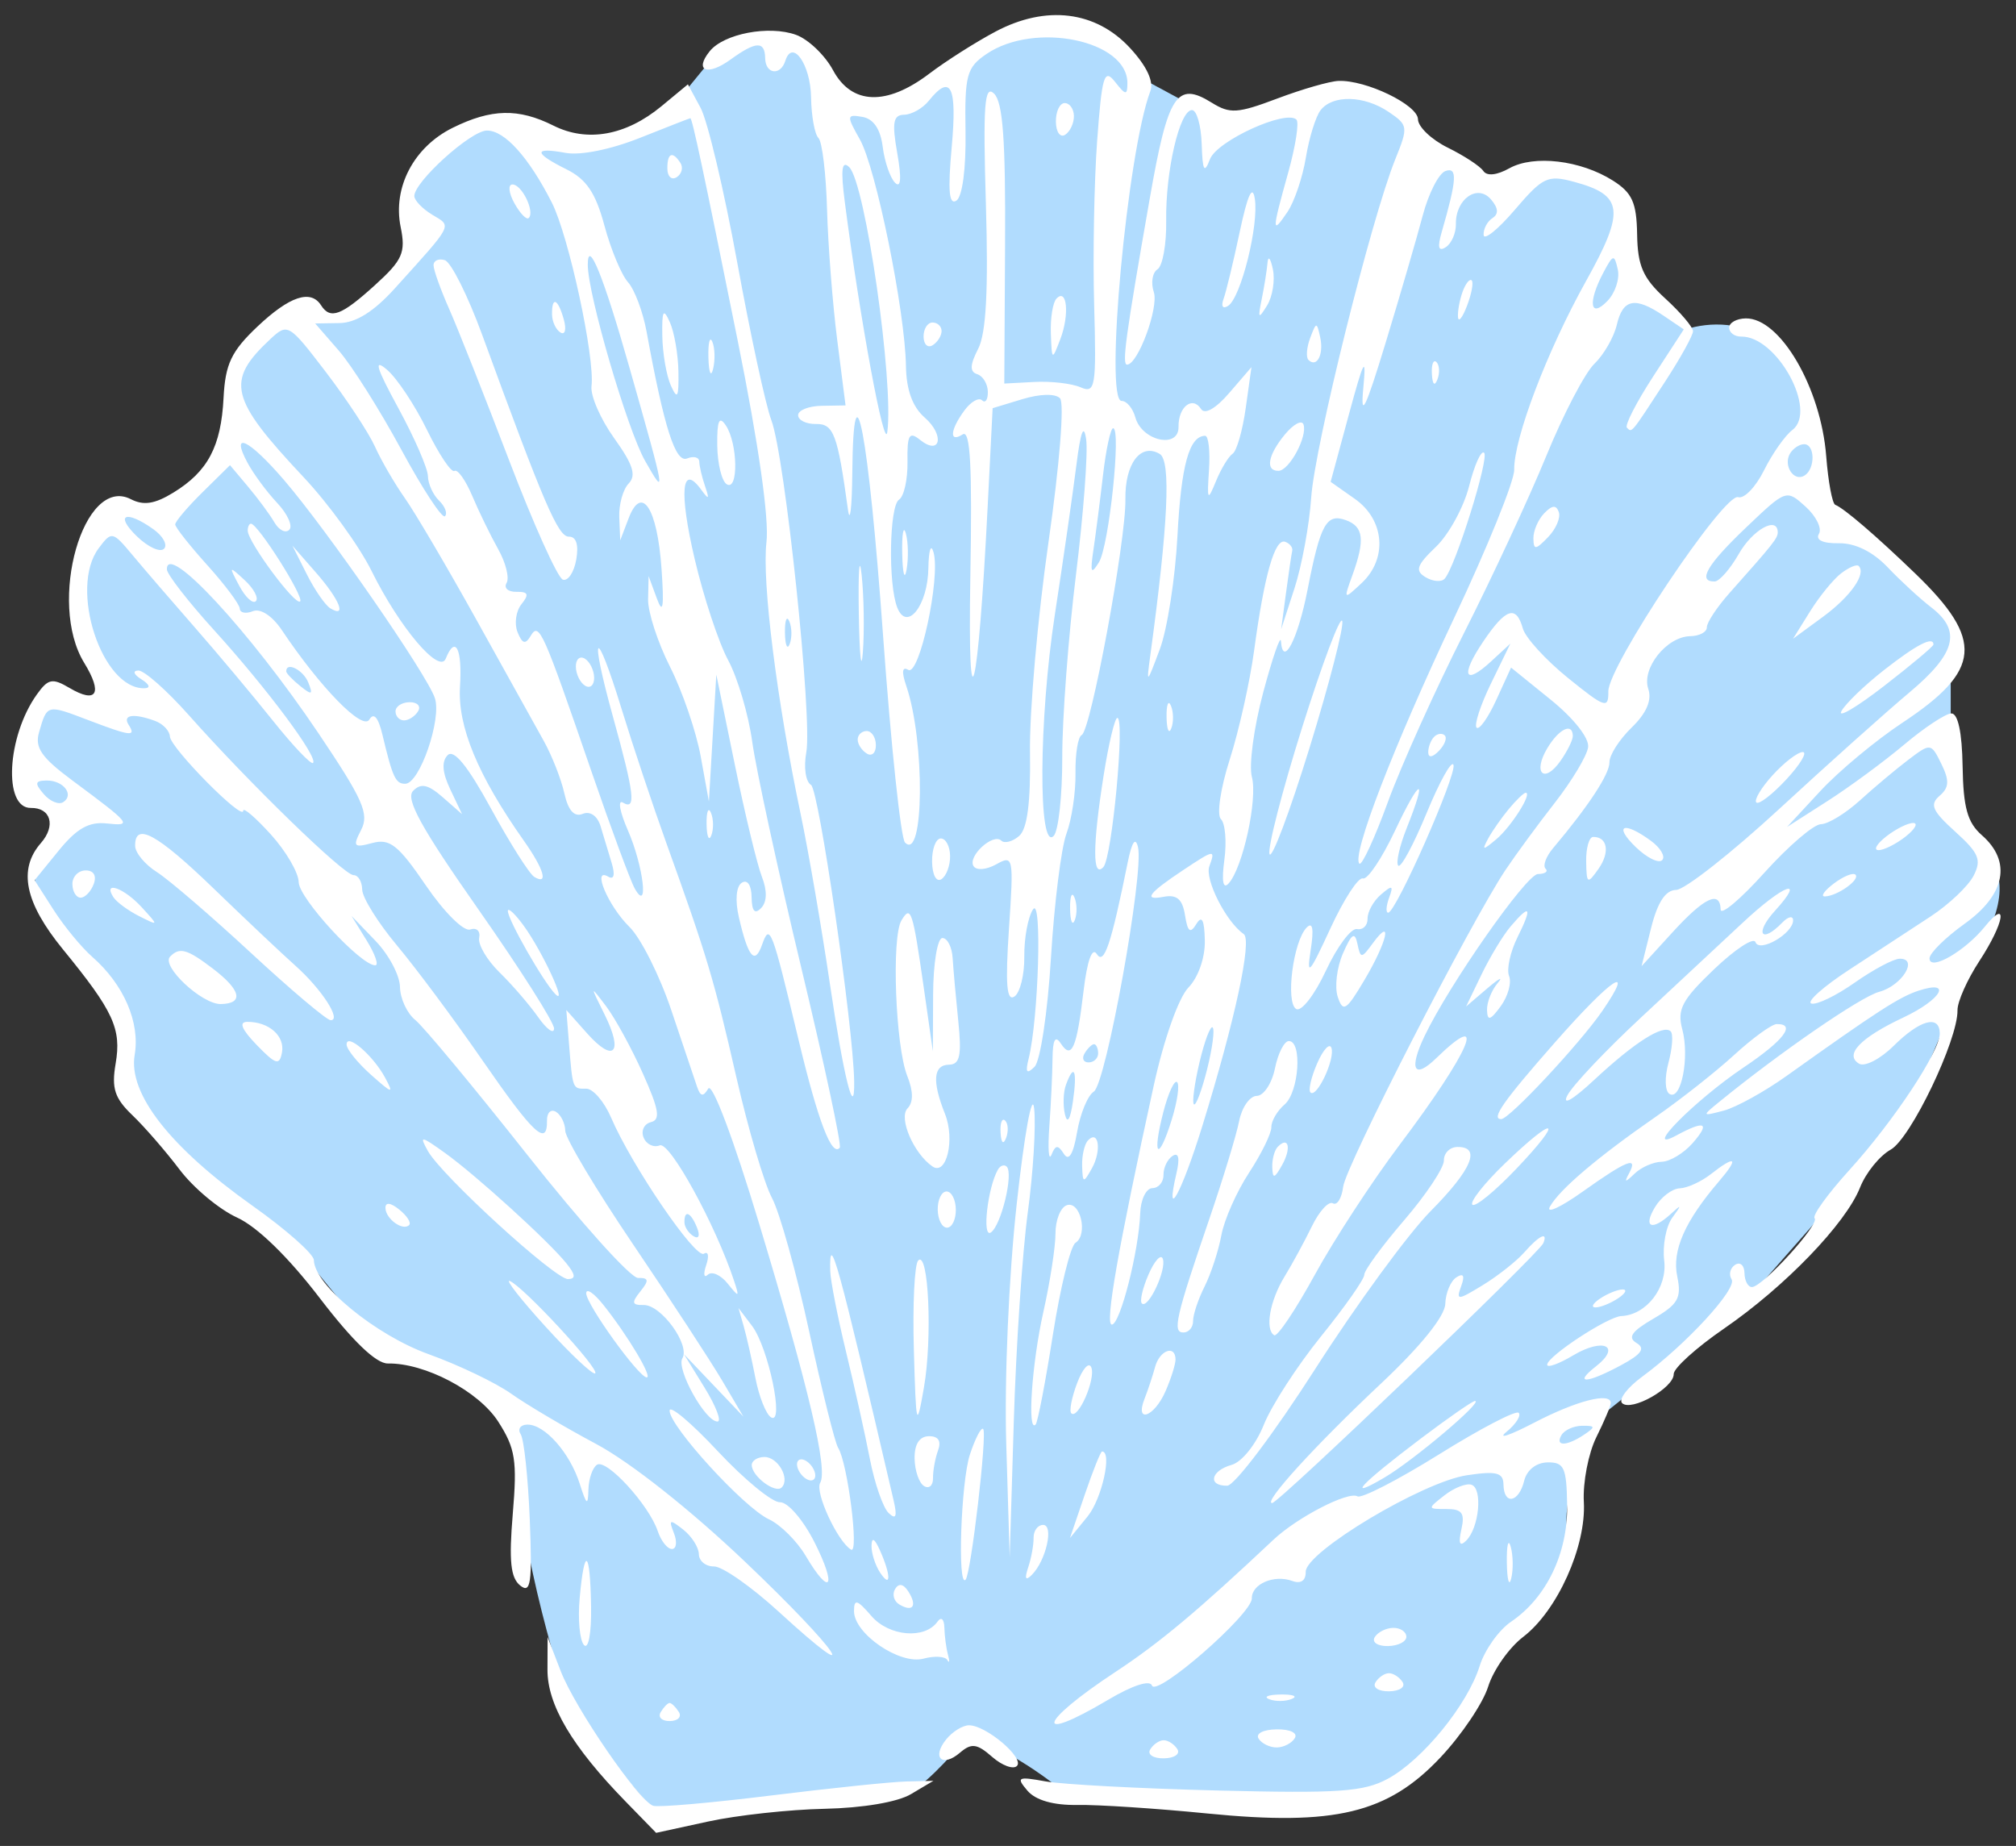
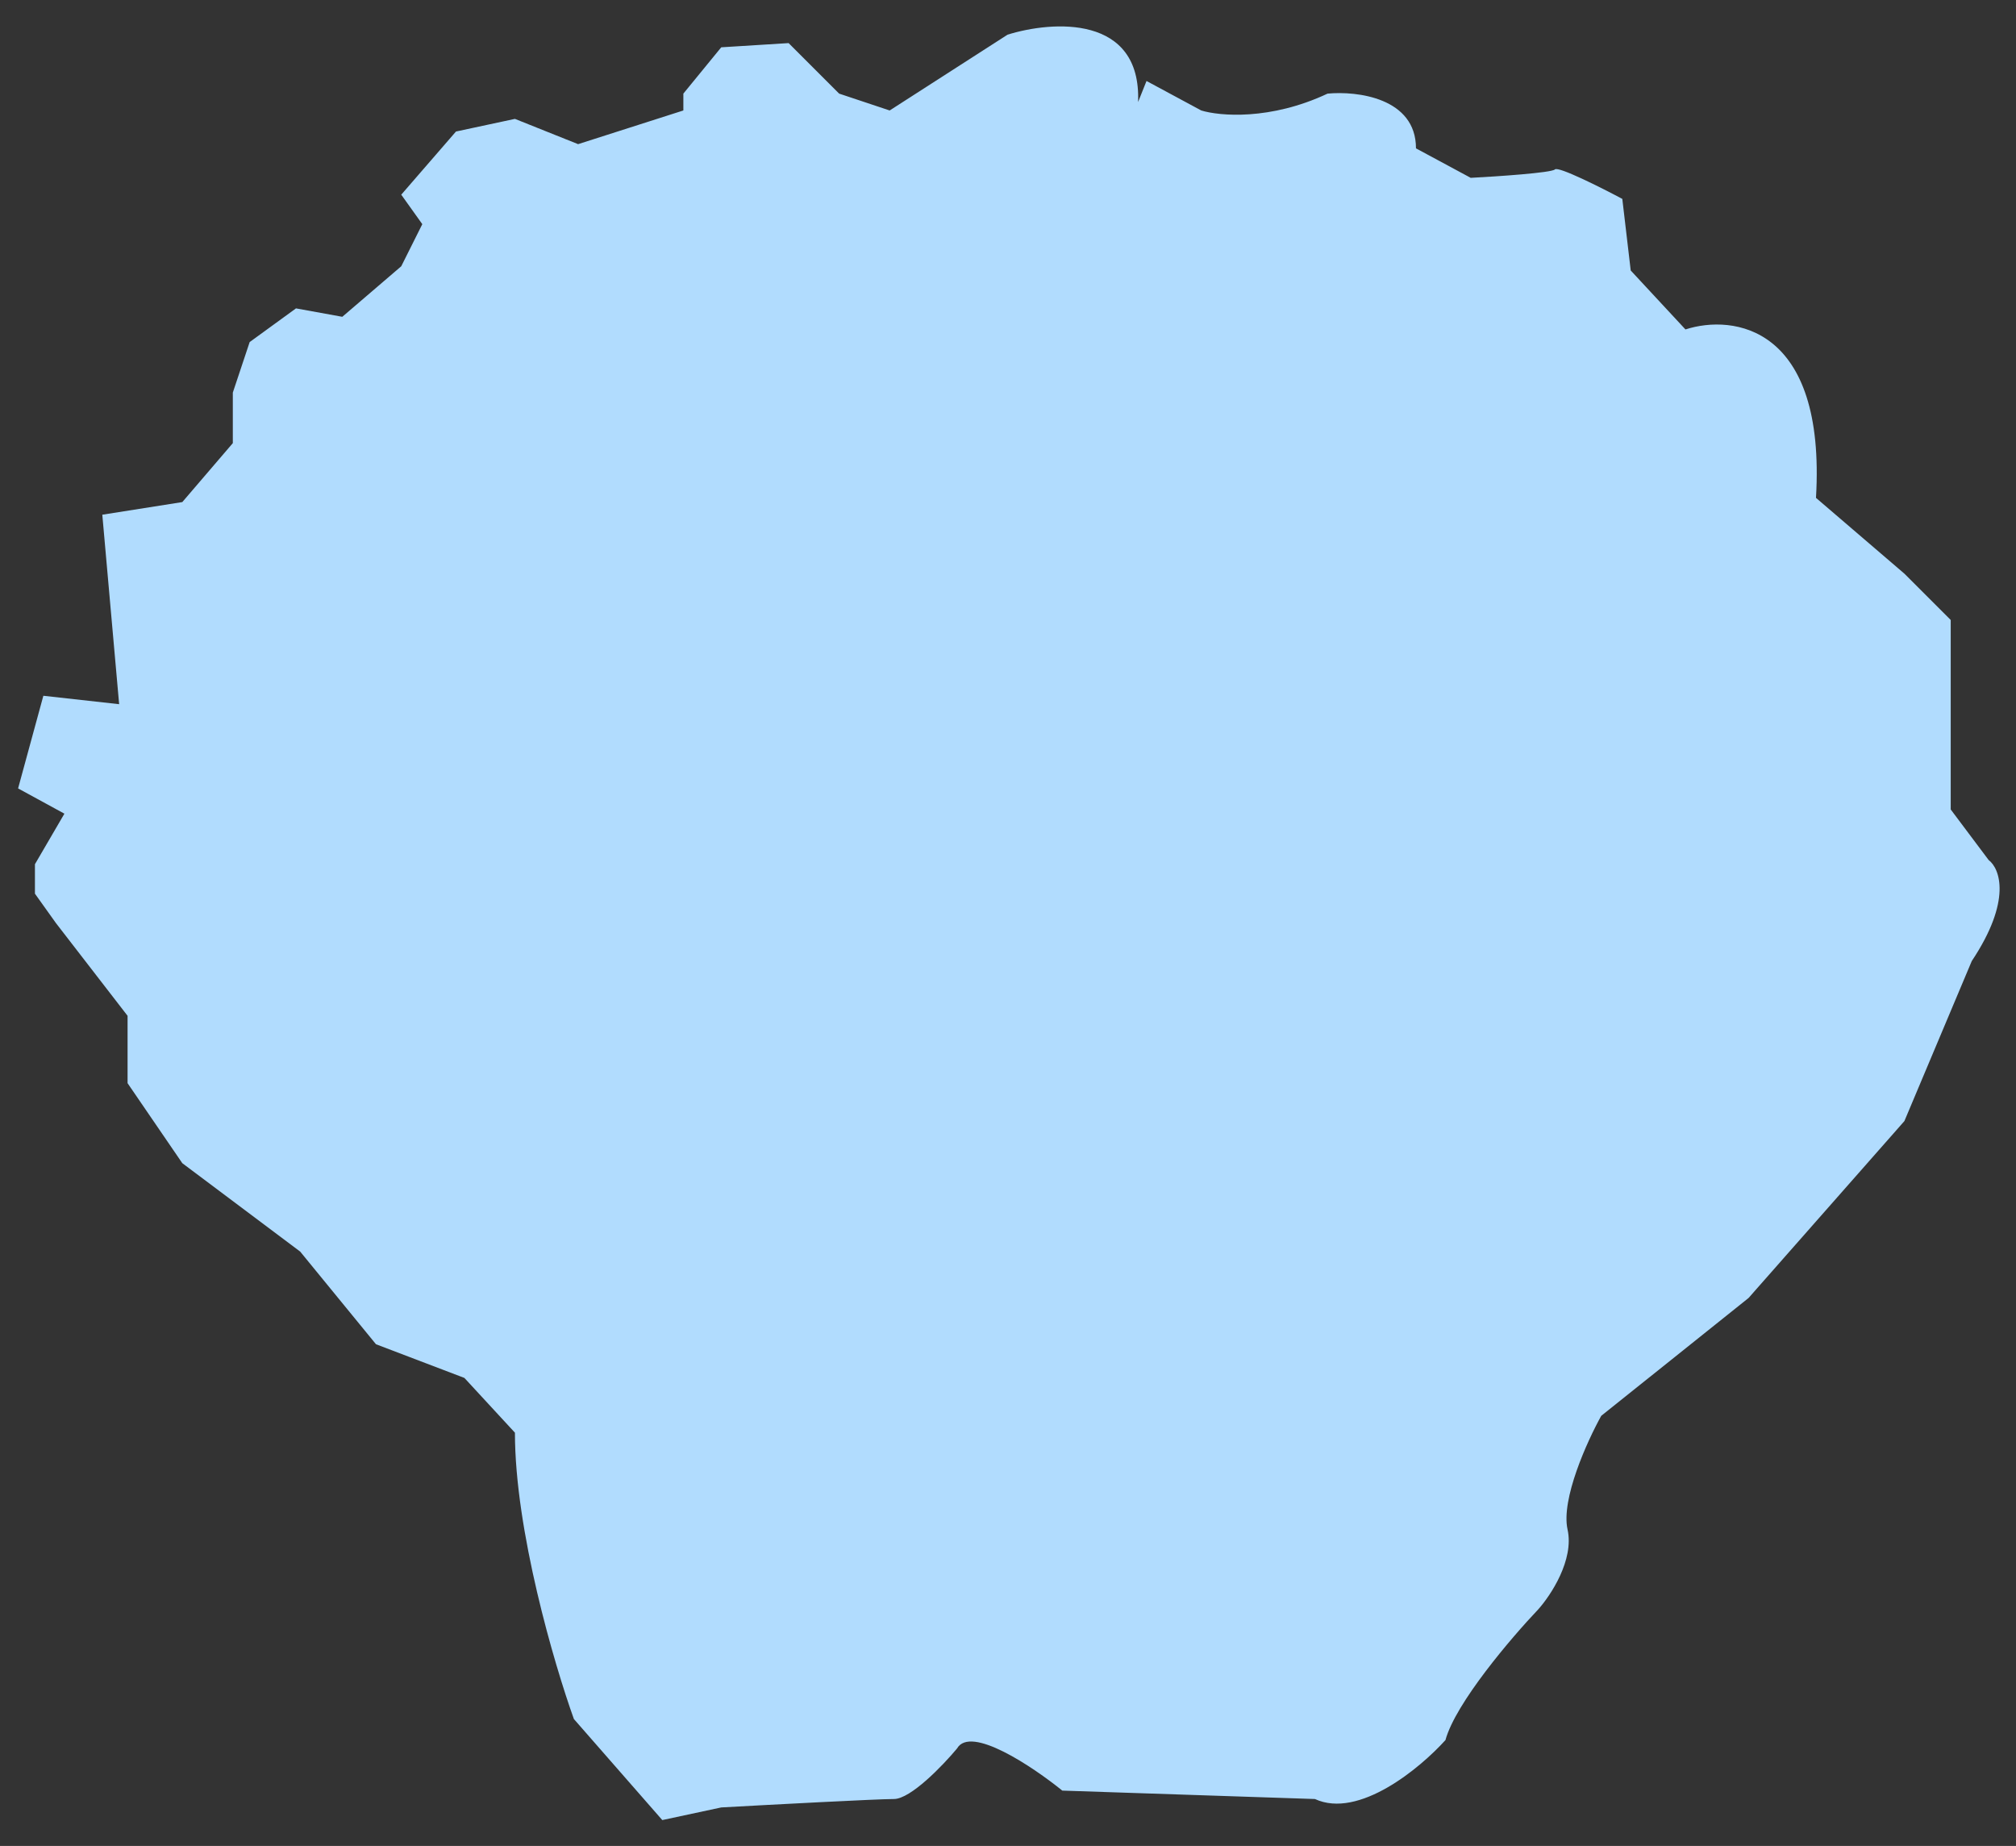
<svg xmlns="http://www.w3.org/2000/svg" width="154" height="141" viewBox="0 0 154 141" fill="none">
  <rect x="0" y="0" width="154" height="141" fill="#333333" stroke="none" />
-   <path d="M39.335 109.432C39.335 116.894 42.337 127.122 43.838 131.303L50.592 139.022L55.095 138.057C58.955 137.843 66.996 137.414 68.282 137.414C69.569 137.414 72.035 134.841 73.107 133.554C74.136 131.753 78.896 134.948 81.148 136.771L100.446 137.414C103.791 138.958 108.487 135.055 110.417 132.911C111.189 130.081 115.456 125.084 117.493 122.94C118.458 121.868 120.259 119.145 119.744 116.829C119.23 114.513 121.245 110.075 122.317 108.145L133.575 99.139L145.475 85.63L150.621 73.408C153.709 68.777 152.766 66.332 151.908 65.689L149.013 61.829V55.718V50.894V47.356L145.475 43.818L138.721 38.028C139.493 24.905 132.395 23.983 128.75 25.163L124.569 20.66L123.926 15.192C122.317 14.334 119.037 12.683 118.779 12.941C118.522 13.198 114.384 13.477 112.347 13.584L108.165 11.332C108.165 7.473 103.662 6.937 101.411 7.151C97.037 9.21 93.156 8.867 91.762 8.438L87.581 6.186L86.937 7.794C87.195 1.104 80.397 1.576 76.967 2.648L67.961 8.438L64.101 7.151L60.242 3.292L55.095 3.613L52.201 7.151V8.438L44.16 11.011L39.335 9.081L34.832 10.046L30.651 14.87L32.259 17.122L30.651 20.338L26.148 24.198L22.61 23.555L19.072 26.128L17.785 29.987V33.847L13.926 38.35L7.815 39.315L5.563 46.712L9.101 53.788L3.312 53.145L1.382 60.221L4.92 62.151L2.669 66.011V68.262L4.277 70.513L9.745 77.59L9.745 82.736L13.926 88.847L22.932 95.601L28.721 102.677L35.475 105.25L39.335 109.432Z" fill="#B1DCFE" />
-   <path fill-rule="evenodd" clip-rule="evenodd" d="M76.052 2.41C74.543 3.21 72.265 4.657 70.988 5.626C67.721 8.105 65.06 8.011 63.636 5.365C63.019 4.217 61.747 3.001 60.809 2.661C58.742 1.914 55.29 2.571 54.209 3.918C53.005 5.418 54.033 5.831 55.795 4.555C57.744 3.142 58.428 3.113 58.45 4.441C58.47 5.668 59.621 5.816 59.993 4.639C60.526 2.947 61.916 4.915 61.956 7.422C61.979 8.857 62.232 10.258 62.518 10.535C62.805 10.812 63.101 13.271 63.177 15.999C63.253 18.728 63.602 23.211 63.953 25.963L64.591 30.967L62.773 30.996C61.773 31.012 60.961 31.337 60.967 31.717C60.973 32.097 61.586 32.398 62.33 32.386C63.683 32.364 63.98 33.156 64.773 38.917C64.93 40.055 65.079 38.808 65.106 36.145C65.192 27.033 66.346 33.119 67.457 48.555C68.059 56.913 68.812 64.021 69.13 64.351C70.593 65.869 70.671 56.611 69.23 52.395C68.861 51.316 68.913 50.888 69.381 51.166C70.229 51.672 71.851 44.162 71.316 42.203C71.117 41.476 70.94 42.01 70.918 43.401C70.873 46.246 69.289 48.267 68.547 46.424C67.835 44.653 67.93 38.642 68.678 38.162C69.055 37.921 69.345 36.614 69.323 35.26C69.29 33.217 69.452 32.931 70.272 33.59C71.842 34.851 72.185 33.249 70.635 31.892C69.7 31.072 69.234 29.788 69.204 27.945C69.136 23.744 66.917 12.837 65.687 10.655C64.654 8.824 64.666 8.719 65.879 8.929C66.728 9.076 67.26 9.861 67.43 11.217C67.573 12.353 67.998 13.588 68.375 13.962C68.82 14.405 68.879 13.618 68.542 11.712C68.126 9.354 68.229 8.778 69.066 8.764C69.639 8.755 70.487 8.274 70.951 7.696C72.634 5.601 73.122 6.584 72.701 11.223C72.397 14.575 72.494 15.687 73.058 15.325C73.514 15.034 73.801 12.86 73.755 10.046C73.685 5.727 73.841 5.153 75.361 4.121C79.053 1.616 86.133 3.08 86.121 6.347C86.118 7.302 85.99 7.288 85.172 6.247C84.35 5.198 84.174 5.783 83.809 10.764C83.579 13.911 83.476 19.552 83.581 23.301C83.757 29.566 83.674 30.073 82.548 29.584C81.875 29.291 80.288 29.107 79.021 29.174L76.717 29.297L76.776 18.661C76.82 10.681 76.61 7.806 75.934 7.149C75.201 6.436 75.085 8.016 75.312 15.613C75.507 22.155 75.331 25.459 74.722 26.641C74.088 27.874 74.068 28.398 74.648 28.581C75.085 28.718 75.451 29.324 75.46 29.926C75.47 30.528 75.272 30.821 75.021 30.578C74.769 30.334 74.162 30.682 73.672 31.349C72.565 32.857 72.493 33.85 73.539 33.18C74.123 32.806 74.273 35.589 74.124 44.022C73.908 56.386 74.716 53.166 75.443 38.767L75.826 31.178L78.093 30.49C79.448 30.079 80.605 30.051 80.972 30.42C81.321 30.772 80.943 35.496 80.09 41.435C79.268 47.153 78.634 54.361 78.68 57.452C78.737 61.302 78.475 63.318 77.848 63.856C77.345 64.288 76.733 64.447 76.488 64.21C75.862 63.605 73.892 65.415 74.368 66.158C74.589 66.502 75.343 66.441 76.106 66.017C77.412 65.291 77.443 65.446 77.073 70.948C76.79 75.173 76.895 76.499 77.484 76.122C77.919 75.843 78.262 74.466 78.245 73.063C78.228 71.659 78.527 70.039 78.911 69.462C79.614 68.404 79.336 77.822 78.574 80.878C78.313 81.923 78.426 82.074 79.027 81.486C79.466 81.056 80.031 77.312 80.281 73.167C80.532 69.021 81.065 64.747 81.468 63.67C81.87 62.593 82.18 60.514 82.156 59.048C82.133 57.584 82.344 56.279 82.628 56.147C83.323 55.824 86.02 41.284 85.968 38.139C85.923 35.415 87.138 33.808 88.59 34.673C89.464 35.194 89.237 40.027 87.867 50.086C87.566 52.296 87.592 52.279 88.595 49.596C89.168 48.065 89.775 44.165 89.945 40.929C90.229 35.526 90.842 33.307 92.058 33.288C92.316 33.284 92.449 34.449 92.355 35.876C92.198 38.244 92.245 38.321 92.888 36.752C93.276 35.806 93.847 34.863 94.159 34.656C94.471 34.451 94.921 32.878 95.161 31.163L95.597 28.044L93.906 30.008C92.875 31.207 92.034 31.687 91.748 31.242C91.09 30.216 90.002 31.078 90.027 32.605C90.054 34.303 87.232 33.688 86.73 31.887C86.535 31.186 86.064 30.619 85.682 30.625C84.352 30.646 86.113 11.618 87.871 6.969C88.152 6.228 87.6 5.051 86.322 3.666C83.704 0.831 79.907 0.367 76.052 2.41ZM50.529 8.112C47.813 10.358 44.86 10.889 42.276 9.594C39.606 8.256 37.532 8.301 34.578 9.762C31.608 11.231 29.988 14.321 30.605 17.339C31.005 19.297 30.755 19.863 28.639 21.782C26.071 24.112 25.233 24.425 24.524 23.317C23.733 22.083 22.112 22.628 19.655 24.953C17.671 26.831 17.209 27.808 17.077 30.394C16.887 34.11 15.878 36.013 13.242 37.628C11.82 38.499 10.97 38.63 9.995 38.129C6.385 36.272 3.605 46.016 6.43 50.626C7.866 52.969 7.396 53.776 5.313 52.549C3.998 51.774 3.68 51.837 2.819 53.039C0.523 56.243 0.231 61.747 2.357 61.712C3.884 61.688 4.282 63.072 3.127 64.391C1.365 66.403 1.892 68.945 4.81 72.517C8.673 77.243 9.288 78.579 8.833 81.242C8.51 83.132 8.754 83.881 10.118 85.188C11.045 86.075 12.665 87.943 13.721 89.338C14.777 90.734 16.751 92.382 18.11 93C19.649 93.7 22.027 96.015 24.422 99.146C26.938 102.435 28.735 104.162 29.628 104.147C32.467 104.101 36.57 106.265 38.063 108.595C39.368 110.631 39.514 111.558 39.17 115.636C38.869 119.226 39.002 120.515 39.738 121.106C40.543 121.752 40.663 120.928 40.469 116.076C40.341 112.885 40.03 109.95 39.775 109.553C39.521 109.156 39.75 108.824 40.284 108.815C41.611 108.794 43.535 110.969 44.289 113.345C44.806 114.972 44.919 115.049 44.948 113.794C44.967 112.961 45.263 112.099 45.605 111.88C46.335 111.412 49.575 114.952 50.244 116.949C50.498 117.708 50.987 118.324 51.33 118.318C51.673 118.313 51.74 117.767 51.48 117.106C51.066 116.053 51.154 116.019 52.189 116.833C52.839 117.344 53.378 118.192 53.386 118.715C53.395 119.239 53.916 119.659 54.544 119.649C55.173 119.639 57.394 121.194 59.481 123.103C66.239 129.29 64.11 126.135 56.899 119.276C52.724 115.305 48.143 111.683 45.541 110.295C43.143 109.017 40.22 107.288 39.046 106.453C37.872 105.619 35.033 104.26 32.737 103.434C28.697 101.98 24.007 98.135 23.977 96.252C23.969 95.789 21.872 93.93 19.318 92.12C12.993 87.639 9.782 83.533 10.288 80.573C10.711 78.098 9.457 75.197 7.052 73.091C6.229 72.369 4.899 70.756 4.098 69.506L2.643 67.233L4.487 64.968C5.861 63.28 6.795 62.751 8.143 62.897C10.155 63.113 10.031 62.956 5.553 59.633C3.154 57.852 2.641 57.111 2.986 55.921C3.6 53.796 3.586 53.8 6.696 54.986C9.99 56.242 10.423 56.295 9.829 55.367C9.334 54.595 10.202 54.463 11.842 55.063C12.447 55.284 12.958 55.82 12.978 56.255C13.017 57.124 18.593 62.769 18.579 61.925C18.575 61.637 19.521 62.449 20.683 63.73C21.845 65.011 22.805 66.655 22.817 67.383C22.837 68.623 27.564 73.752 28.67 73.734C28.948 73.73 28.652 72.878 28.013 71.843L26.851 69.96L28.689 71.871C29.701 72.921 30.54 74.503 30.554 75.386C30.568 76.269 31.094 77.404 31.723 77.909C32.351 78.414 36.209 83.058 40.294 88.228C44.379 93.399 48.179 97.623 48.739 97.613C49.564 97.6 49.597 97.794 48.911 98.648C48.221 99.508 48.269 99.696 49.174 99.681C50.508 99.659 52.735 102.729 52.126 103.751C51.64 104.566 53.879 108.595 54.81 108.58C55.139 108.575 54.697 107.415 53.828 106.003L52.247 103.435L54.517 105.819L56.786 108.202L55.17 105.462C54.281 103.955 51.224 99.278 48.376 95.07C45.527 90.861 43.19 86.949 43.18 86.377C43.171 85.805 42.849 85.15 42.465 84.921C42.081 84.692 41.775 84.99 41.784 85.583C41.817 87.624 40.754 86.636 36.875 81.022C34.736 77.926 31.793 73.969 30.335 72.228C28.878 70.487 27.677 68.561 27.667 67.949C27.657 67.336 27.36 66.84 27.008 66.845C26.282 66.857 19.032 59.817 14.428 54.63C12.749 52.74 11.013 51.203 10.569 51.216C10.106 51.23 10.209 51.519 10.81 51.893C11.424 52.276 11.52 52.557 11.043 52.571C7.784 52.666 5.249 44.934 7.538 41.878C8.53 40.553 8.595 40.567 10.14 42.42C11.011 43.466 13.151 45.95 14.895 47.941C16.639 49.933 19.321 53.135 20.855 55.057C22.39 56.979 23.766 58.428 23.914 58.275C24.321 57.854 20.381 52.567 16.354 48.133C14.377 45.955 12.754 43.865 12.748 43.489C12.713 41.337 19.084 48.221 24.308 55.981C27.732 61.066 28.218 62.163 27.59 63.384C26.928 64.671 27.015 64.774 28.442 64.391C29.78 64.032 30.425 64.544 32.534 67.636C33.927 69.678 35.428 71.17 35.917 70.998C36.401 70.829 36.71 71.113 36.605 71.63C36.5 72.148 37.199 73.336 38.157 74.272C39.115 75.207 40.44 76.742 41.102 77.682C41.762 78.622 42.313 79.02 42.326 78.566C42.338 78.112 39.743 74.025 36.558 69.482C32.177 63.234 30.959 61.026 31.554 60.411C32.149 59.797 32.7 59.914 33.819 60.894L35.297 62.189L34.397 60.297C33.784 59.007 33.719 58.175 34.193 57.685C34.667 57.196 35.725 58.498 37.515 61.774C38.959 64.417 40.445 66.761 40.816 66.983C41.917 67.639 41.561 66.406 40.015 64.214C36.496 59.226 34.947 55.483 35.139 52.438C35.322 49.543 34.78 48.48 34.051 50.307C33.565 51.524 30.517 47.925 28.387 43.619C27.444 41.712 25.103 38.482 23.186 36.442C17.537 30.43 17.218 29.11 20.638 25.913C21.976 24.662 22.061 24.712 24.895 28.421C26.486 30.503 28.173 33.066 28.645 34.118C29.117 35.169 30.143 36.938 30.925 38.047C31.708 39.157 34.157 43.319 36.368 47.295C38.578 51.273 40.903 55.451 41.531 56.582C42.161 57.713 42.871 59.519 43.11 60.596C43.401 61.907 43.863 62.426 44.511 62.165C45.086 61.933 45.64 62.319 45.88 63.117C46.102 63.855 46.482 65.116 46.726 65.921C47 66.824 46.899 67.222 46.462 66.962C45.184 66.2 46.454 69.202 48.089 70.807C48.956 71.659 50.393 74.523 51.283 77.171C52.171 79.819 53.055 82.441 53.244 82.998C53.506 83.764 53.715 83.801 54.102 83.15C54.401 82.65 56.032 86.979 57.994 93.479C61.805 106.099 63.254 112.254 62.653 113.263C62.23 113.972 63.977 117.748 65.012 118.365C65.639 118.739 64.746 111.715 64.023 110.586C63.783 110.211 62.788 106.211 61.812 101.698C60.835 97.183 59.556 92.595 58.969 91.501C58.382 90.407 57.158 86.256 56.249 82.277C54.537 74.793 54.025 73.078 50.897 64.383C49.877 61.547 48.343 56.952 47.489 54.172C45.48 47.632 44.984 48.105 46.837 54.794C48.468 60.683 48.61 61.917 47.58 61.303C47.175 61.063 47.346 62.013 47.96 63.415C49.148 66.135 49.587 69.799 48.494 67.88C48.172 67.315 46.684 63.293 45.187 58.944C41.454 48.095 41.183 47.49 40.541 48.567C40.135 49.25 39.896 49.184 39.535 48.286C39.275 47.64 39.41 46.678 39.835 46.149C40.438 45.398 40.352 45.191 39.445 45.205C38.806 45.216 38.47 44.911 38.698 44.527C38.926 44.144 38.637 42.982 38.054 41.944C37.472 40.907 36.58 39.076 36.073 37.876C35.565 36.675 34.954 35.818 34.716 35.971C34.477 36.123 33.534 34.716 32.619 32.843C31.705 30.971 30.334 28.903 29.573 28.25C28.518 27.343 28.72 28.035 30.429 31.174C31.66 33.437 32.676 35.77 32.687 36.359C32.697 36.949 33.079 37.793 33.536 38.235C33.994 38.678 34.199 39.216 33.992 39.429C33.785 39.643 32.281 37.352 30.651 34.338C29.02 31.325 26.875 27.924 25.882 26.783L24.077 24.707L25.936 24.677C27.194 24.657 28.564 23.795 30.172 22.015C34.684 17.018 34.533 17.313 33.024 16.404C32.273 15.952 31.655 15.311 31.65 14.979C31.632 13.898 35.949 9.992 37.182 9.972C38.536 9.95 40.38 11.99 42.153 15.473C43.441 18.004 45.454 27.314 45.185 29.497C45.095 30.229 45.875 32.017 46.918 33.472C48.358 35.48 48.624 36.312 48.023 36.932C47.589 37.381 47.266 38.541 47.305 39.511L47.378 41.273L48.02 39.589C49.017 36.972 50.21 38.802 50.534 43.446C50.738 46.38 50.644 46.985 50.18 45.723L49.547 44.004L49.507 45.771C49.485 46.742 50.239 49.064 51.182 50.931C52.126 52.797 53.18 55.875 53.525 57.771L54.152 61.219L54.435 56.373L54.718 51.528L56.135 58.42C56.914 62.211 57.843 66.059 58.2 66.971C58.614 68.028 58.594 68.894 58.144 69.358C57.657 69.861 57.431 69.603 57.414 68.525C57.399 67.602 57.092 67.153 56.664 67.427C56.233 67.703 56.143 68.773 56.442 70.065C57.15 73.124 57.658 73.73 58.209 72.172C58.809 70.48 58.942 70.827 61.003 79.434C62.49 85.64 63.544 88.397 64.15 87.662C64.3 87.48 62.975 81.287 61.204 73.898C59.434 66.51 57.751 58.757 57.464 56.67C57.177 54.583 56.347 51.771 55.62 50.422C54.894 49.074 53.743 45.594 53.063 42.689C51.861 37.549 52.064 35.352 53.554 37.39C54.151 38.206 54.209 38.158 53.858 37.135C53.621 36.443 53.422 35.599 53.417 35.263C53.411 34.925 52.995 34.815 52.492 35.017C51.596 35.378 50.741 32.711 49.392 25.335C49.114 23.818 48.475 22.116 47.972 21.554C47.469 20.992 46.659 19.047 46.172 17.233C45.501 14.736 44.798 13.692 43.284 12.939C40.757 11.684 40.726 11.223 43.199 11.676C44.344 11.887 46.651 11.421 48.886 10.53C50.954 9.706 52.685 9.03 52.733 9.03C52.879 9.027 53.73 13.019 56.356 26.038C57.952 33.947 58.761 39.619 58.549 41.416C58.196 44.418 59.335 53.487 61.153 62.143C61.751 64.986 62.761 70.855 63.4 75.186C64.442 82.252 65.299 85.69 65.249 82.599C65.18 78.368 62.552 60.312 61.953 59.955C61.541 59.709 61.382 58.611 61.593 57.461C62.07 54.855 59.963 34.841 58.922 32.096C58.491 30.962 57.318 25.535 56.314 20.035C55.31 14.536 54.052 9.228 53.518 8.239L52.548 6.441L50.529 8.112ZM97.573 7.525C94.537 8.67 93.953 8.707 92.57 7.847C89.888 6.18 89.222 7.203 87.833 15.139C85.978 25.733 85.688 27.859 86.097 27.852C86.931 27.838 88.533 23.488 88.138 22.31C87.902 21.604 88.029 20.821 88.42 20.57C88.812 20.319 89.111 18.654 89.084 16.871C89.027 13.071 90.106 8.423 91.05 8.408C91.412 8.402 91.748 9.564 91.795 10.989C91.864 13.069 91.99 13.299 92.433 12.15C92.973 10.754 98.226 8.355 99.033 9.136C99.251 9.346 98.967 11.17 98.403 13.187C97.146 17.689 97.14 17.973 98.348 16.188C98.874 15.41 99.507 13.541 99.754 12.035C100.001 10.529 100.505 8.903 100.875 8.422C101.794 7.224 104.207 7.282 106.075 8.546C107.566 9.555 107.585 9.688 106.583 12.168C104.742 16.724 100.431 34.069 100.162 37.997C100.02 40.092 99.445 43.213 98.885 44.934L97.866 48.062L98.237 45.29C98.441 43.765 98.655 42.315 98.712 42.067C98.77 41.819 98.526 41.511 98.172 41.384C97.383 41.101 96.583 43.9 95.802 49.679C95.478 52.078 94.639 55.825 93.939 58.008C93.232 60.211 92.932 62.24 93.265 62.568C93.596 62.893 93.714 64.291 93.528 65.676C93.31 67.296 93.422 67.943 93.843 67.491C94.93 66.323 96.086 61.045 95.629 59.338C95.392 58.457 95.781 55.56 96.492 52.9C97.204 50.24 97.815 48.47 97.85 48.968C97.996 51.049 99.144 48.831 99.886 45.03C100.863 40.027 101.327 39.189 102.818 39.734C104.165 40.226 104.285 41.236 103.314 43.919C102.623 45.828 102.629 45.833 104.015 44.537C106.01 42.672 105.772 39.708 103.499 38.108L101.646 36.804L103.04 31.66C104.187 27.43 104.382 27.071 104.141 29.634C103.913 32.054 104.298 31.273 105.857 26.149C106.963 22.517 108.232 18.161 108.679 16.467C109.126 14.774 109.907 13.243 110.415 13.064C111.35 12.735 111.291 13.711 110.133 17.716C109.79 18.903 109.88 19.24 110.442 18.88C110.878 18.601 111.225 17.807 111.214 17.115C111.183 15.207 112.86 14.025 113.892 15.229C114.46 15.892 114.496 16.346 114.007 16.66C113.612 16.912 113.308 17.49 113.331 17.942C113.354 18.395 114.425 17.535 115.71 16.031C117.858 13.518 118.224 13.345 120.243 13.889C124.016 14.905 124.159 16.083 121.158 21.464C118.179 26.806 115.629 33.505 115.668 35.887C115.681 36.738 113.623 41.816 111.094 47.173C106.44 57.03 103.223 65.367 103.843 65.967C104.029 66.147 105.011 64.023 106.024 61.247C107.038 58.47 109.647 52.677 111.824 48.372C114 44.068 116.839 37.958 118.132 34.796C119.425 31.634 121.074 28.479 121.795 27.785C122.516 27.09 123.287 25.75 123.507 24.806C123.972 22.822 124.9 22.641 127.074 24.111L128.622 25.159L126.285 28.754C125 30.731 124.097 32.493 124.279 32.67C124.676 33.053 124.542 33.215 127.203 29.136C128.376 27.337 129.332 25.608 129.327 25.296C129.322 24.983 128.37 23.861 127.212 22.803C125.507 21.244 125.097 20.313 125.058 17.905C125.019 15.472 124.682 14.725 123.206 13.792C120.744 12.235 117.174 11.811 115.301 12.852C114.336 13.389 113.582 13.466 113.308 13.056C113.065 12.694 111.847 11.895 110.601 11.282C109.354 10.669 108.327 9.692 108.318 9.112C108.3 8.005 104.347 6.097 102.242 6.181C101.564 6.207 99.463 6.812 97.573 7.525ZM80.659 9.309C80.671 10.091 80.99 10.535 81.366 10.294C81.743 10.053 82.043 9.407 82.035 8.859C82.026 8.311 81.707 7.868 81.327 7.874C80.947 7.88 80.646 8.526 80.659 9.309ZM50.98 12.902C50.989 13.494 51.31 13.779 51.693 13.534C52.075 13.289 52.205 12.802 51.98 12.451C51.372 11.502 50.96 11.687 50.98 12.902ZM64.534 15.435C65.687 24.351 67.57 34.544 67.779 33.003C68.295 29.215 66.101 13.957 64.869 12.765C64.301 12.216 64.211 12.934 64.534 15.435ZM39.298 15.53C39.735 16.316 40.228 16.819 40.394 16.649C40.87 16.157 39.855 14.079 39.144 14.09C38.791 14.096 38.86 14.743 39.298 15.53ZM94.707 17.685C94.222 19.975 93.664 22.291 93.466 22.832C93.259 23.398 93.407 23.624 93.814 23.363C94.792 22.737 96.175 17.184 95.853 15.175C95.676 14.065 95.299 14.892 94.707 17.685ZM33.119 20.27C33.125 20.635 33.661 22.13 34.309 23.593C34.958 25.055 37.017 30.256 38.886 35.151C40.755 40.047 42.605 44.153 42.998 44.277C43.391 44.401 43.851 43.709 44.02 42.74C44.218 41.606 44.017 40.982 43.456 40.991C42.634 41.004 41.56 38.506 36.838 25.588C35.742 22.59 34.455 20.018 33.977 19.872C33.499 19.725 33.113 19.904 33.119 20.27ZM44.9 20.221C44.902 22.497 47.919 32.819 49.283 35.213C50.894 38.04 50.868 37.887 48.096 28.122C46.11 21.123 44.899 18.13 44.9 20.221ZM96.824 20.071C96.776 20.642 96.577 21.89 96.382 22.844C96.074 24.344 96.129 24.411 96.79 23.336C97.21 22.653 97.409 21.405 97.233 20.563C97.056 19.721 96.872 19.5 96.824 20.071ZM122.481 20.82C121.276 23.09 121.455 24.368 122.786 22.992C123.384 22.376 123.742 21.292 123.581 20.583C123.314 19.395 123.228 19.414 122.481 20.82ZM111.729 22.277C111.502 22.898 111.342 23.77 111.373 24.214C111.404 24.658 111.716 24.271 112.065 23.354C112.415 22.437 112.575 21.566 112.421 21.417C112.267 21.268 111.956 21.655 111.729 22.277ZM42.17 24.028C42.179 24.576 42.471 25.194 42.819 25.401C43.167 25.609 43.279 25.159 43.068 24.401C42.619 22.793 42.147 22.597 42.17 24.028ZM80.705 22.806C80.424 23.098 80.23 24.296 80.273 25.468C80.349 27.552 80.365 27.562 80.998 25.903C81.708 24.037 81.512 21.965 80.705 22.806ZM50.593 25.661C50.614 26.992 50.909 28.699 51.248 29.454C51.748 30.567 51.857 30.368 51.825 28.407C51.804 27.076 51.509 25.369 51.17 24.614C50.67 23.501 50.561 23.7 50.593 25.661ZM70.551 25.724C70.561 26.317 70.877 26.605 71.253 26.364C71.63 26.122 71.933 25.633 71.927 25.274C71.921 24.916 71.606 24.629 71.225 24.635C70.845 24.641 70.542 25.132 70.551 25.724ZM54.115 27.333C54.147 28.473 54.308 28.854 54.473 28.178C54.638 27.503 54.611 26.57 54.414 26.105C54.217 25.64 54.083 26.192 54.115 27.333ZM100.081 25.823C99.809 26.547 99.753 27.3 99.955 27.496C100.596 28.116 101.134 27.074 100.849 25.765C100.587 24.566 100.55 24.569 100.081 25.823ZM132.089 25.032C132.095 25.412 132.508 25.717 133.007 25.709C135.732 25.665 138.861 31.37 136.919 32.842C136.358 33.267 135.383 34.654 134.752 35.925C134.121 37.196 133.233 38.118 132.778 37.974C131.694 37.632 122.826 50.901 122.858 52.818C122.879 54.165 122.607 54.074 119.783 51.79C118.079 50.412 116.525 48.709 116.329 48.008C115.822 46.19 115.025 46.452 113.307 48.997C111.537 51.619 111.856 52.409 113.917 50.507L115.374 49.162L113.901 52.192C113.089 53.858 112.593 55.383 112.796 55.58C113 55.778 113.676 54.826 114.297 53.466L115.428 50.993L118.452 53.44C120.219 54.869 121.41 56.38 121.315 57.074C121.226 57.728 120.083 59.635 118.776 61.311C117.468 62.988 115.769 65.303 114.999 66.457C112.326 70.462 102.806 89.037 102.605 90.638C102.494 91.524 102.14 92.097 101.817 91.912C101.494 91.728 100.773 92.517 100.214 93.667C99.655 94.817 98.716 96.544 98.128 97.505C97.001 99.344 96.611 101.556 97.337 101.989C97.574 102.131 98.967 100.055 100.434 97.377C101.9 94.7 104.808 90.242 106.896 87.471C112.345 80.237 113.754 76.904 109.698 80.84C108.011 82.477 107.603 81.681 108.823 79.132C110.714 75.181 116.596 66.777 117.48 66.762C118.027 66.754 118.288 66.568 118.063 66.35C117.837 66.131 118.097 65.427 118.639 64.784C121.339 61.584 122.96 59.115 122.945 58.223C122.936 57.679 123.698 56.487 124.637 55.575C125.776 54.471 126.201 53.484 125.91 52.618C125.383 51.046 127.316 48.622 129.12 48.593C129.822 48.582 130.391 48.275 130.385 47.912C130.379 47.549 131.16 46.37 132.12 45.291C135.493 41.5 135.807 41.104 135.8 40.647C135.78 39.397 133.877 40.459 132.825 42.309C132.169 43.461 131.339 44.408 130.981 44.414C129.64 44.435 130.399 43.132 133.381 40.293C136.446 37.373 136.455 37.371 137.923 38.695C138.732 39.425 139.193 40.36 138.947 40.773C138.667 41.243 139.236 41.514 140.46 41.494C141.714 41.474 143.063 42.137 144.202 43.335C145.182 44.365 146.674 45.738 147.517 46.386C149.857 48.184 149.416 49.907 145.853 52.895C144.07 54.39 139.601 58.389 135.92 61.784C132.239 65.178 128.691 67.964 128.037 67.975C127.224 67.988 126.618 68.913 126.122 70.896L125.398 73.799L127.757 71.216C130.196 68.545 131.393 67.98 131.439 69.475C131.453 69.951 132.958 68.681 134.783 66.655C136.608 64.629 138.55 62.963 139.098 62.954C139.647 62.945 140.986 62.128 142.075 61.138C143.165 60.147 144.83 58.749 145.778 58.031C147.48 56.741 147.51 56.745 148.301 58.354C148.926 59.624 148.895 60.159 148.162 60.787C147.389 61.451 147.599 61.934 149.36 63.526C151.172 65.165 151.385 65.677 150.759 66.894C150.353 67.683 148.879 69.08 147.484 69.997C146.088 70.914 143.305 72.736 141.298 74.045C139.29 75.354 137.972 76.527 138.368 76.652C138.764 76.777 140.251 76.061 141.672 75.062C143.094 74.062 144.641 73.238 145.111 73.23C146.581 73.207 145.289 75.292 143.543 75.76C142.129 76.14 136.004 80.355 131.319 84.174C129.989 85.258 129.998 85.275 131.675 84.832C132.622 84.582 134.781 83.39 136.473 82.183C143.407 77.236 145.092 76.148 146.568 75.667C149.184 74.815 148.301 76.351 145.387 77.723C142.11 79.265 140.867 80.564 142.013 81.247C142.447 81.506 143.636 80.892 144.656 79.883C146.664 77.895 148.153 77.489 148.177 78.923C148.199 80.287 144.671 85.624 141.274 89.368C139.612 91.2 138.416 92.859 138.616 93.053C139.044 93.467 134.649 98.296 133.833 98.309C133.527 98.314 133.269 97.833 133.259 97.24C133.25 96.648 132.929 96.363 132.546 96.608C132.164 96.854 132.041 97.351 132.275 97.716C132.728 98.422 128.819 102.678 125.436 105.161C124.309 105.988 123.624 106.894 123.913 107.175C124.609 107.847 127.869 106.012 127.852 104.957C127.844 104.504 129.572 102.943 131.691 101.486C136.356 98.278 140.995 93.466 142.089 90.7C142.531 89.581 143.584 88.281 144.429 87.812C145.959 86.96 149.568 79.431 149.531 77.165C149.521 76.517 150.271 74.828 151.199 73.412C153.117 70.484 153.43 68.542 151.624 70.775C150.106 72.653 147.409 74.206 147.393 73.211C147.386 72.814 148.6 71.616 150.089 70.549C153.195 68.326 153.681 65.8 151.389 63.792C150.291 62.83 149.972 61.685 149.921 58.522C149.879 55.944 149.568 54.486 149.062 54.494C148.626 54.501 147.01 55.568 145.47 56.865C143.93 58.162 141.285 60.11 139.591 61.193L136.511 63.164L139.069 60.406C140.476 58.89 143.289 56.55 145.319 55.208C151.367 51.209 151.571 48.887 146.317 43.819C143.326 40.934 140.881 38.834 140.194 38.559C139.965 38.468 139.654 36.799 139.503 34.852C139.098 29.612 135.983 24.277 133.354 24.32C132.652 24.331 132.083 24.652 132.089 25.032ZM109.38 28.569C109.426 29.374 109.592 29.535 109.804 28.981C109.996 28.479 109.961 27.882 109.728 27.656C109.495 27.431 109.338 27.841 109.38 28.569ZM54.79 34.024C54.808 35.427 55.136 36.763 55.52 36.992C56.42 37.529 56.361 33.864 55.447 32.498C54.934 31.733 54.768 32.122 54.79 34.024ZM82.225 35.522C81.962 37.618 81.221 42.765 80.577 46.959C79.351 54.953 79.298 65.079 80.49 63.849C80.856 63.472 81.151 60.76 81.145 57.823C81.14 54.886 81.609 48.641 82.187 43.946C82.766 39.251 83.118 34.577 82.971 33.56C82.79 32.313 82.547 32.954 82.225 35.522ZM98.156 33.181C96.851 34.756 96.635 35.98 97.664 35.963C98.484 35.95 99.893 33.334 99.572 32.42C99.444 32.054 98.806 32.396 98.156 33.181ZM18.902 35.338C19.357 36.187 20.377 37.569 21.169 38.41C21.961 39.252 22.38 40.176 22.102 40.464C21.823 40.752 21.311 40.501 20.965 39.905C20.618 39.309 19.712 38.081 18.951 37.176L17.569 35.532L15.473 37.597C14.32 38.733 13.38 39.841 13.384 40.059C13.388 40.278 14.493 41.679 15.842 43.175C17.19 44.67 18.303 46.161 18.316 46.486C18.328 46.812 18.779 46.901 19.318 46.684C19.898 46.451 20.797 47.039 21.529 48.13C24.482 52.537 27.699 55.828 28.212 54.966C28.553 54.393 28.896 54.79 29.215 56.126C29.993 59.394 30.22 59.878 30.963 59.866C32.059 59.848 33.756 54.925 33.219 53.321C32.615 51.514 25.018 40.532 21.704 36.675C19.012 33.542 17.57 32.854 18.902 35.338ZM84.26 36.277C84.033 38.236 83.702 40.809 83.526 41.995C83.265 43.753 83.343 43.928 83.949 42.946C84.714 41.704 85.666 32.7 85.03 32.71C84.835 32.713 84.488 34.319 84.26 36.277ZM112.228 37.117C111.822 38.726 110.681 40.818 109.691 41.766C108.209 43.184 108.07 43.595 108.906 44.093C109.464 44.426 110.119 44.474 110.36 44.2C111.182 43.272 113.778 34.98 113.37 34.585C113.147 34.369 112.633 35.509 112.228 37.117ZM136.74 34.639C136.191 35.56 137.038 36.841 137.852 36.32C138.684 35.788 138.648 33.916 137.807 33.93C137.448 33.935 136.969 34.254 136.74 34.639ZM10.46 40.968C11.308 41.789 12.239 42.216 12.53 41.916C12.82 41.616 12.447 40.939 11.7 40.411C9.593 38.922 8.741 39.305 10.46 40.968ZM18.924 40.536C18.938 41.408 22.57 46.306 22.929 45.936C23.247 45.608 19.689 39.993 19.169 40.001C19.03 40.004 18.92 40.245 18.924 40.536ZM117.961 39.205C117.497 39.683 117.126 40.545 117.135 41.121C117.15 42.027 117.301 42.015 118.252 41.033C118.856 40.408 119.228 39.545 119.077 39.116C118.878 38.552 118.568 38.577 117.961 39.205ZM68.92 42.307C68.952 43.828 69.102 44.367 69.254 43.504C69.405 42.641 69.379 41.397 69.195 40.739C69.012 40.08 68.888 40.786 68.92 42.307ZM23.437 43.865C24.041 45.067 24.853 46.239 25.24 46.47C26.524 47.236 25.942 45.798 24.127 43.725L22.337 41.679L23.437 43.865ZM65.603 46.856C65.655 50.088 65.796 51.408 65.915 49.79C66.035 48.172 65.992 45.527 65.82 43.913C65.648 42.3 65.55 43.624 65.603 46.856ZM18.276 44.743C18.746 45.624 19.317 46.152 19.545 45.916C19.773 45.681 19.389 44.961 18.691 44.315C17.478 43.193 17.459 43.212 18.276 44.743ZM140.639 43.795C140.048 44.249 138.98 45.559 138.267 46.705L136.969 48.789L139.244 47.121C141.364 45.568 142.591 43.819 141.977 43.225C141.833 43.084 141.23 43.341 140.639 43.795ZM59.962 48.331C59.977 49.281 60.141 49.668 60.324 49.189C60.509 48.711 60.496 47.933 60.296 47.461C60.097 46.989 59.947 47.38 59.962 48.331ZM99.473 55.551C97.938 60.432 96.815 64.791 96.979 65.239C97.142 65.686 98.518 62.032 100.035 57.118C101.552 52.203 102.675 47.844 102.53 47.431C102.384 47.017 101.009 50.672 99.473 55.551ZM43.989 50.928C43.998 51.499 44.32 52.153 44.704 52.382C45.088 52.61 45.395 52.331 45.386 51.761C45.376 51.19 45.054 50.536 44.67 50.307C44.286 50.078 43.98 50.358 43.989 50.928ZM21.865 51.284C21.867 51.427 22.349 51.931 22.936 52.402C23.828 53.118 23.929 53.074 23.549 52.13C23.162 51.168 21.852 50.509 21.865 51.284ZM143.935 51.167C142.439 52.337 140.966 53.757 140.663 54.32C140.359 54.884 141.818 54.025 143.905 52.411C145.992 50.797 147.698 49.365 147.696 49.23C147.685 48.575 146.41 49.231 143.935 51.167ZM30.213 54.345C30.219 54.725 30.517 55.032 30.875 55.026C31.233 55.02 31.713 54.701 31.942 54.317C32.17 53.933 31.872 53.627 31.28 53.636C30.687 53.646 30.207 53.965 30.213 54.345ZM89.112 54.774C89.127 55.725 89.291 56.111 89.474 55.633C89.659 55.154 89.646 54.377 89.446 53.904C89.247 53.432 89.097 53.823 89.112 54.774ZM84.305 59.231C83.454 64.632 83.448 67.131 84.286 66.228C84.948 65.514 85.949 54.825 85.352 54.835C85.157 54.838 84.685 56.816 84.305 59.231ZM65.518 56.499C65.523 56.857 65.842 57.336 66.226 57.565C66.611 57.794 66.917 57.496 66.907 56.904C66.898 56.311 66.579 55.831 66.198 55.837C65.818 55.843 65.512 56.141 65.518 56.499ZM109.544 56.287C109.294 56.544 109.095 57.077 109.102 57.47C109.109 57.903 109.43 57.857 109.918 57.353C110.361 56.896 110.56 56.364 110.36 56.17C110.16 55.977 109.793 56.029 109.544 56.287ZM118.205 57.136C117.063 59.033 117.939 59.91 119.197 58.13C119.724 57.384 120.151 56.521 120.146 56.214C120.129 55.171 119.091 55.664 118.205 57.136ZM3.338 60.651C3.817 61.21 4.487 61.489 4.827 61.271C5.701 60.711 4.838 59.597 3.548 59.618C2.669 59.633 2.63 59.825 3.338 60.651ZM108.979 62.098C107.987 64.503 107.013 66.314 106.814 66.121C106.615 65.928 106.905 64.636 107.457 63.25C109.081 59.179 108.511 59.325 106.547 63.482C105.551 65.59 104.455 67.216 104.111 67.097C103.767 66.976 102.644 68.706 101.615 70.941C100.018 74.406 99.798 74.646 100.121 72.576C100.376 70.943 100.275 70.379 99.812 70.852C98.784 71.902 98.185 76.576 99.015 77.07C99.405 77.303 100.426 75.987 101.283 74.148C102.14 72.308 103.211 70.875 103.662 70.963C104.113 71.051 104.475 70.694 104.467 70.17C104.458 69.646 104.918 68.817 105.49 68.327C106.358 67.582 106.461 67.623 106.112 68.578C105.882 69.206 105.851 69.717 106.043 69.714C106.636 69.704 111.29 59.167 111.029 58.424C110.893 58.039 109.971 59.693 108.979 62.098ZM135.412 59.208C134.535 60.171 133.975 61.111 134.165 61.296C134.356 61.48 135.388 60.687 136.459 59.532C137.529 58.377 138.09 57.438 137.705 57.444C137.32 57.451 136.288 58.244 135.412 59.208ZM53.975 62.95C53.99 63.901 54.154 64.288 54.337 63.809C54.522 63.331 54.509 62.553 54.309 62.081C54.11 61.609 53.959 62 53.975 62.95ZM115.262 61.785C114.702 62.459 113.987 63.482 113.676 64.058C113.182 64.97 113.262 64.977 114.301 64.104C115.445 63.144 117.088 60.545 116.544 60.553C116.4 60.556 115.823 61.11 115.262 61.785ZM10.324 64.616C10.333 65.142 11.078 66.04 11.982 66.611C12.884 67.182 16.119 69.961 19.17 72.786C22.221 75.612 24.961 77.925 25.26 77.927C26.113 77.932 24.573 75.553 22.564 73.762C21.559 72.866 18.757 70.221 16.336 67.883C11.981 63.676 10.294 62.759 10.324 64.616ZM71.201 65.824C71.217 66.827 71.526 67.404 71.914 67.155C72.291 66.914 72.589 66.113 72.577 65.374C72.565 64.636 72.244 64.038 71.864 64.044C71.484 64.05 71.185 64.851 71.201 65.824ZM86.142 65.887C84.87 72.17 84.339 73.741 83.782 72.871C83.427 72.316 83.046 73.384 82.77 75.707C82.252 80.082 81.865 80.971 81.032 79.702C80.61 79.059 80.416 79.412 80.402 80.849C80.391 81.99 80.282 84.326 80.158 86.039C80.034 87.753 80.108 88.728 80.32 88.206C80.632 87.439 80.815 87.426 81.274 88.143C81.648 88.727 81.99 88.156 82.279 86.466C82.52 85.057 83.093 83.669 83.554 83.381C84.484 82.8 87.4 66.682 86.931 64.709C86.737 63.893 86.463 64.302 86.142 65.887ZM124.952 64.701C125.8 65.522 126.71 65.971 126.973 65.698C127.237 65.426 126.846 64.759 126.104 64.217C124.022 62.694 123.226 63.03 124.952 64.701ZM144.089 63.889C143.36 64.459 143.092 64.93 143.496 64.936C143.898 64.942 144.824 64.479 145.554 63.909C146.282 63.339 146.55 62.867 146.147 62.862C145.744 62.856 144.818 63.319 144.089 63.889ZM121.166 65.796C121.194 67.522 121.262 67.563 122.104 66.371C122.999 65.105 122.801 63.91 121.7 63.928C121.39 63.933 121.149 64.773 121.166 65.796ZM5.531 67.539C5.54 68.109 5.825 68.572 6.165 68.566C6.504 68.561 6.954 68.087 7.164 67.513C7.395 66.877 7.148 66.476 6.529 66.486C5.971 66.495 5.521 66.969 5.531 67.539ZM90.397 66.45C87.717 68.23 87.294 68.802 88.879 68.502C89.898 68.309 90.327 68.675 90.521 69.905C90.723 71.183 90.923 71.34 91.385 70.582C91.812 69.884 92.002 70.253 92.035 71.843C92.062 73.147 91.535 74.654 90.779 75.436C90.031 76.208 88.903 79.398 88.134 82.913C85.397 95.43 84.388 101.185 84.933 101.176C85.568 101.166 86.998 95.55 87.099 92.67C87.135 91.623 87.555 90.76 88.03 90.753C88.505 90.745 88.887 90.291 88.878 89.742C88.869 89.194 89.182 88.541 89.573 88.29C90.035 87.994 90.138 88.465 89.866 89.627C88.961 93.5 90.264 91.119 91.84 86.023C94.342 77.931 95.665 71.8 95.006 71.345C93.661 70.416 92.015 67.17 92.381 66.168C92.86 64.859 92.776 64.87 90.397 66.45ZM8.657 68.522C8.896 68.897 9.781 69.55 10.623 69.974C12.142 70.74 12.143 70.735 10.811 69.283C9.467 67.818 7.836 67.242 8.657 68.522ZM140.078 67.49C139.35 68.041 139.046 68.483 139.404 68.472C140.359 68.44 142.122 67.183 141.735 66.809C141.553 66.632 140.807 66.939 140.078 67.49ZM81.742 69.416C81.757 70.367 81.921 70.754 82.105 70.275C82.289 69.797 82.276 69.019 82.076 68.546C81.877 68.074 81.727 68.466 81.742 69.416ZM38.794 69.573C38.76 70.192 41.507 75.009 42.422 75.932C43.391 76.909 41.452 72.705 40.023 70.733C39.364 69.821 38.81 69.299 38.794 69.573ZM133.098 70.503C131.559 71.945 128.085 75.183 125.378 77.699C122.67 80.216 120.129 82.902 119.731 83.669C119.303 84.494 120.142 84.01 121.782 82.483C124.88 79.601 127.049 78.224 127.619 78.776C127.828 78.979 127.753 80.054 127.454 81.166C127.145 82.315 127.18 83.349 127.535 83.561C128.424 84.091 129.078 80.749 128.505 78.61C128.1 77.1 128.489 76.368 130.936 74.035C132.538 72.507 133.959 71.573 134.096 71.96C134.392 72.805 136.988 71.3 136.972 70.291C136.966 69.927 136.594 70.007 136.145 70.471C134.54 72.128 134.013 71.301 135.577 69.581C138.024 66.891 136.248 67.551 133.098 70.503ZM68.858 70.31C68.091 71.595 68.404 79.926 69.303 82.179C69.772 83.355 69.78 84.192 69.325 84.662C68.623 85.387 69.79 88.103 71.228 89.095C72.302 89.836 72.968 87.042 72.185 85.079C71.189 82.581 71.291 81.342 72.498 81.323C73.323 81.309 73.472 80.617 73.205 78.026C73.02 76.222 72.825 74.047 72.773 73.192C72.721 72.337 72.367 71.643 71.987 71.649C71.607 71.655 71.288 73.606 71.279 75.983L71.261 80.305L70.571 75.475C69.717 69.508 69.581 69.097 68.858 70.31ZM115.386 70.773C114.814 71.447 113.815 73.098 113.169 74.439L111.993 76.879L113.621 75.488C114.517 74.723 114.868 74.546 114.401 75.095C113.935 75.644 113.57 76.575 113.592 77.164C113.623 78.007 113.846 77.942 114.64 76.856C115.195 76.097 115.481 75.061 115.277 74.554C115.073 74.047 115.364 72.711 115.923 71.585C117.079 69.257 116.901 68.988 115.386 70.773ZM12.991 73.072C12.294 73.791 15.424 76.715 16.864 76.692C18.647 76.663 18.415 75.624 16.261 73.986C14.286 72.483 13.715 72.323 12.991 73.072ZM102.585 72.829C102.116 73.904 101.939 75.399 102.191 76.152C102.595 77.355 102.842 77.195 104.244 74.829C105.961 71.93 106.415 69.936 104.88 72.03C103.998 73.235 103.933 73.239 103.692 72.09C103.493 71.142 103.25 71.305 102.585 72.829ZM46.184 77.491C47.645 80.427 46.894 81.231 44.844 78.926L43.26 77.145L43.459 79.64C43.745 83.218 43.728 83.172 44.773 83.155C45.297 83.146 46.157 84.144 46.683 85.371C48.259 89.046 53.124 96.177 53.772 95.762C54.103 95.549 54.183 95.939 53.947 96.629C53.712 97.318 53.768 97.649 54.072 97.365C54.376 97.081 55.053 97.381 55.578 98.032C56.459 99.127 56.497 99.113 56.077 97.84C54.664 93.561 51.166 87.178 50.401 87.486C49.929 87.676 49.371 87.406 49.162 86.887C48.953 86.368 49.206 85.839 49.725 85.712C50.471 85.528 50.342 84.753 49.107 81.994C48.25 80.077 46.984 77.764 46.295 76.853C45.07 75.234 45.068 75.248 46.184 77.491ZM118.796 79.606C114.827 84.12 113.864 85.493 114.681 85.48C115.308 85.47 120.704 79.691 122.409 77.204C124.976 73.458 123.117 74.695 118.796 79.606ZM19.613 79.82C21.069 81.324 21.351 81.407 21.54 80.39C21.774 79.132 20.542 78.043 18.893 78.052C18.223 78.056 18.453 78.621 19.613 79.82ZM26.476 79.788C26.482 80.149 27.319 81.185 28.336 82.091C29.987 83.56 30.102 83.584 29.415 82.31C28.494 80.605 26.461 78.86 26.476 79.788ZM91.63 81.138C91.246 82.762 91.053 84.209 91.201 84.352C91.349 84.495 91.801 83.299 92.205 81.695C92.609 80.09 92.803 78.644 92.634 78.481C92.466 78.318 92.015 79.514 91.63 81.138ZM132.473 80.578C131.066 81.868 128.376 83.988 126.496 85.291C122.059 88.364 119.129 90.851 118.395 92.168C118.072 92.747 119.209 92.223 120.922 91.004C124.272 88.618 125.18 88.266 124.431 89.644C124.052 90.342 124.14 90.34 124.874 89.637C125.379 89.154 126.303 88.749 126.929 88.739C127.554 88.729 128.619 88.089 129.295 87.318C130.677 85.739 130.246 85.542 128.03 86.741C125.368 88.18 129.478 84.033 133.178 81.546C136.262 79.473 137.237 78.199 135.719 78.223C135.34 78.23 133.879 79.289 132.473 80.578ZM82.849 80.463C82.62 80.847 82.763 81.156 83.165 81.15C83.568 81.143 83.892 80.827 83.886 80.446C83.88 80.066 83.738 79.757 83.57 79.76C83.402 79.763 83.078 80.079 82.849 80.463ZM97.391 81.611C97.159 82.755 96.532 83.699 96 83.708C95.467 83.717 94.863 84.582 94.656 85.632C94.451 86.681 93.426 90.043 92.38 93.103C89.799 100.65 89.54 101.793 90.41 101.779C90.816 101.773 91.143 101.379 91.138 100.903C91.132 100.428 91.528 99.24 92.017 98.265C92.506 97.289 93.084 95.526 93.299 94.347C93.516 93.168 94.466 91.022 95.412 89.579C96.357 88.136 97.125 86.569 97.118 86.099C97.11 85.628 97.564 84.848 98.127 84.365C99.233 83.416 99.493 79.502 98.449 79.519C98.099 79.525 97.622 80.466 97.391 81.611ZM100.617 81.224C100.159 82.274 99.928 83.274 100.105 83.444C100.581 83.906 102.003 80.885 101.706 80.041C101.565 79.641 101.075 80.173 100.617 81.224ZM81.425 82.867C81.223 83.418 81.189 84.43 81.35 85.115C81.531 85.893 81.762 85.515 81.963 84.108C82.302 81.747 82.048 81.162 81.425 82.867ZM77.666 91.958C77.059 97.49 76.716 105.369 76.866 110.297L77.129 118.938L77.443 108.559C77.615 102.851 78.096 95.681 78.51 92.625C78.925 89.569 79.144 85.987 78.997 84.664C78.849 83.333 78.254 86.592 77.666 91.958ZM88.869 84.93C87.985 88.346 88.477 88.823 89.501 85.542C89.935 84.153 90.123 82.855 89.92 82.658C89.716 82.461 89.243 83.483 88.869 84.93ZM76.432 86.503C76.478 87.308 76.645 87.469 76.856 86.914C77.048 86.412 77.013 85.816 76.78 85.59C76.547 85.364 76.39 85.775 76.432 86.503ZM32.684 87.914C33.73 89.792 42.398 97.716 43.389 97.7C44.001 97.69 43.968 97.368 43.263 96.492C41.888 94.785 36.325 89.732 33.964 88.045C32.13 86.735 32.021 86.723 32.684 87.914ZM83.115 87.101C82.842 87.382 82.639 88.261 82.663 89.053C82.704 90.382 82.762 90.397 83.407 89.245C84.159 87.904 83.935 86.255 83.115 87.101ZM114.947 88.88C113.372 90.397 112.26 91.81 112.475 92.018C112.69 92.226 114.211 90.981 115.855 89.25C119.537 85.374 118.869 85.102 114.947 88.88ZM97.603 87.601C97.353 87.858 97.167 88.562 97.188 89.164C97.22 90.062 97.355 90.03 97.94 88.984C98.664 87.692 98.433 86.744 97.603 87.601ZM110.298 88.64C110.307 89.197 108.94 91.253 107.26 93.207C105.58 95.162 104.21 97.034 104.216 97.369C104.221 97.703 102.735 99.821 100.912 102.074C99.091 104.329 97.121 107.372 96.536 108.838C95.941 110.33 94.862 111.674 94.087 111.89C92.482 112.338 92.232 113.506 93.746 113.482C94.31 113.472 97.338 109.456 100.475 104.555C103.612 99.654 107.575 94.235 109.282 92.512C112.45 89.313 113.17 87.579 111.319 87.609C110.749 87.618 110.289 88.082 110.298 88.64ZM76.228 89.342C75.446 90.715 75.007 94.576 75.682 94.144C76.472 93.638 77.441 89.632 76.9 89.109C76.709 88.924 76.406 89.028 76.228 89.342ZM130.676 89.694C129.947 90.264 128.881 90.748 128.307 90.769C127.733 90.791 126.885 91.437 126.422 92.205C125.482 93.767 126.19 94.053 127.655 92.704C128.463 91.959 128.477 92.007 127.742 93.014C127.265 93.667 126.988 95.14 127.127 96.286C127.378 98.355 125.765 100.441 123.851 100.524C122.819 100.568 118.216 103.585 118.187 104.236C118.176 104.503 119.071 104.184 120.176 103.525C122.489 102.148 123.885 102.823 121.913 104.366C120.154 105.742 121.195 105.695 123.826 104.28C125.404 103.431 125.708 102.995 125.01 102.579C124.312 102.163 124.642 101.687 126.299 100.726C128.191 99.627 128.466 99.141 128.123 97.499C127.711 95.529 128.695 93.29 131.319 90.224C132.869 88.413 132.599 88.19 130.676 89.694ZM29.444 92.268C29.458 93.104 30.785 94.056 31.257 93.57C31.428 93.392 31.087 92.862 30.5 92.39C29.835 91.855 29.437 91.809 29.444 92.268ZM71.632 92.401C71.644 93.162 71.965 93.779 72.346 93.773C72.726 93.767 73.027 93.14 73.015 92.379C73.002 91.619 72.681 91.001 72.301 91.008C71.921 91.014 71.62 91.641 71.632 92.401ZM81.481 92.061C81.009 92.232 80.624 93.201 80.627 94.215C80.63 95.229 80.212 97.933 79.698 100.224C78.824 104.116 78.456 109.487 79.109 108.813C79.269 108.647 79.864 105.556 80.43 101.944C80.997 98.331 81.774 95.174 82.156 94.929C83.138 94.3 82.523 91.686 81.481 92.061ZM52.284 93.366C52.289 93.724 52.605 94.201 52.985 94.428C53.38 94.663 53.492 94.384 53.246 93.773C52.767 92.583 52.268 92.372 52.284 93.366ZM116.444 95.652C115.851 96.327 114.425 97.455 113.274 98.158C111.34 99.34 111.215 99.346 111.617 98.244C111.912 97.436 111.795 97.218 111.252 97.565C110.811 97.848 110.43 98.76 110.403 99.594C110.373 100.539 108.522 102.833 105.488 105.684C100.451 110.418 96.44 114.821 97.177 114.809C97.681 114.801 117.574 95.739 117.892 94.958C118.271 94.032 117.572 94.367 116.444 95.652ZM63.421 97.087C63.44 97.816 63.981 100.582 64.624 103.234C65.267 105.886 66.089 109.581 66.45 111.445C66.812 113.309 67.457 115.166 67.883 115.571C68.448 116.107 68.55 115.838 68.258 114.586C63.965 96.161 63.341 93.904 63.421 97.087ZM70.139 96.281C69.858 96.574 69.709 99.639 69.808 103.093C69.978 109.04 70.018 109.193 70.579 105.977C71.238 102.196 70.932 95.452 70.139 96.281ZM87.739 97.338C87.28 98.389 87.05 99.388 87.226 99.559C87.703 100.021 89.124 97 88.828 96.155C88.687 95.755 88.197 96.287 87.739 97.338ZM41.721 101.385C43.627 103.478 45.314 105.058 45.47 104.898C45.8 104.557 39.944 98.232 38.937 97.843C38.561 97.698 39.814 99.292 41.721 101.385ZM44.78 98.784C44.777 99.626 48.804 105.22 49.407 105.21C49.861 105.202 47.955 102.015 46.103 99.685C45.377 98.771 44.781 98.366 44.78 98.784ZM122.226 99.189C121.661 99.567 121.511 99.871 121.891 99.864C122.271 99.858 123.044 99.544 123.609 99.166C124.173 98.789 124.324 98.485 123.943 98.491C123.563 98.497 122.79 98.811 122.226 99.189ZM56.806 101.286C57.024 102.043 57.428 103.829 57.705 105.256C57.981 106.682 58.521 108.035 58.903 108.263C59.938 108.879 58.697 102.922 57.448 101.276L56.411 99.909L56.806 101.286ZM88.237 104.408C88.056 105.076 87.694 106.172 87.43 106.841C86.671 108.774 88.176 108.233 89.034 106.264C89.46 105.288 89.803 104.193 89.798 103.831C89.779 102.692 88.581 103.135 88.237 104.408ZM82.283 105.638C81.864 106.743 81.663 107.785 81.836 107.951C82.353 108.452 83.713 105.336 83.365 104.449C83.188 103.997 82.701 104.532 82.283 105.638ZM51.15 107.749C51.146 108.944 56.826 115.157 58.734 116.045C59.614 116.454 60.88 117.712 61.546 118.839C63.439 122.044 63.956 121.237 62.215 117.796C61.347 116.081 60.177 114.725 59.581 114.746C58.992 114.766 56.854 113.011 54.831 110.847C52.809 108.682 51.153 107.288 51.15 107.749ZM108.567 109.856C103.907 113.377 102.722 114.64 105.745 112.867C107.968 111.563 113.37 106.995 112.671 107.01C112.481 107.015 110.634 108.295 108.567 109.856ZM117.193 108.669C115.307 109.65 114.355 109.965 115.079 109.37C115.802 108.775 116.22 108.119 116.008 107.913C115.795 107.708 113.063 109.134 109.937 111.083C106.81 113.031 104.003 114.477 103.697 114.295C103.003 113.881 99.097 115.896 97.282 117.604C91.523 123.024 88.589 125.48 85.216 127.702C79.301 131.599 78.872 133.263 84.67 129.823C86.505 128.734 87.841 128.301 87.996 128.743C88.323 129.672 95.645 123.282 95.626 122.086C95.608 120.989 97.328 120.251 98.716 120.758C99.37 120.997 99.753 120.736 99.742 120.059C99.718 118.553 108.653 113.197 112.043 112.686C114.314 112.344 114.834 112.475 114.849 113.394C114.875 114.985 116.021 114.782 116.428 113.114C116.631 112.283 117.349 111.716 118.214 111.702C119.481 111.681 119.669 112.09 119.712 114.963C119.769 118.635 118.136 122.034 115.432 123.869C114.493 124.506 113.412 126.027 113.031 127.249C112.104 130.217 108.657 134.445 105.999 135.875C104.159 136.864 102.257 136.994 93.03 136.764C87.083 136.615 81.161 136.302 79.868 136.067C77.734 135.68 77.607 135.745 78.487 136.779C79.107 137.509 80.48 137.9 82.308 137.867C83.878 137.84 88.338 138.133 92.219 138.518C101.967 139.486 106.013 138.512 110.045 134.227C111.65 132.521 113.285 130.091 113.68 128.826C114.076 127.561 115.278 125.853 116.354 125.03C118.964 123.035 121.176 118.114 120.988 114.723C120.905 113.227 121.336 111 121.945 109.773C122.554 108.547 123.05 107.372 123.047 107.163C123.033 106.317 120.428 106.987 117.193 108.669ZM74.09 111.102C73.408 113.162 73.126 121.322 73.759 120.664C74.173 120.233 75.43 109.462 75.103 109.146C74.95 108.998 74.494 109.878 74.09 111.102ZM69.865 111.407C69.88 112.336 70.207 113.282 70.591 113.511C70.975 113.74 71.282 113.467 71.272 112.906C71.263 112.344 71.437 111.389 71.658 110.784C71.921 110.062 71.678 109.69 70.949 109.702C70.232 109.713 69.847 110.318 69.865 111.407ZM119.283 109.61C118.756 110.494 119.672 110.479 121.011 109.582C121.896 108.99 121.875 108.896 120.868 108.903C120.225 108.908 119.512 109.226 119.283 109.61ZM57.425 111.911C57.439 112.773 59.237 114.109 59.716 113.614C60.373 112.935 59.417 111.272 58.378 111.288C57.849 111.297 57.42 111.577 57.425 111.911ZM60.882 111.858C60.888 112.238 61.208 112.736 61.592 112.965C61.976 113.194 62.285 113.07 62.279 112.69C62.273 112.31 61.953 111.811 61.569 111.583C61.185 111.354 60.876 111.478 60.882 111.858ZM82.859 114.177L81.733 117.48L83.083 115.825C84.172 114.491 84.978 110.857 84.183 110.87C84.074 110.872 83.479 112.36 82.859 114.177ZM110.339 114.219C109.023 115.248 109.026 115.265 110.492 115.263C111.685 115.261 111.913 115.573 111.633 116.822C111.392 117.899 111.506 118.165 111.998 117.681C112.993 116.702 113.277 113.691 112.401 113.407C112.003 113.278 111.075 113.643 110.339 114.219ZM78.954 117.468C78.962 118.007 78.778 119.022 78.543 119.722C78.251 120.592 78.34 120.773 78.82 120.293C79.909 119.206 80.524 116.462 79.675 116.476C79.27 116.482 78.945 116.929 78.954 117.468ZM66.575 118.071C66.563 118.642 66.863 119.571 67.24 120.135C68.077 121.386 68.06 120.294 67.212 118.407C66.805 117.501 66.589 117.387 66.575 118.071ZM115.106 119.36C115.127 120.69 115.279 121.232 115.441 120.564C115.605 119.896 115.587 118.807 115.402 118.144C115.218 117.482 115.084 118.029 115.106 119.36ZM44.281 122.063C44.133 123.682 44.282 125.298 44.612 125.654C44.95 126.019 45.185 124.735 45.152 122.706C45.081 118.357 44.646 118.035 44.281 122.063ZM68.373 121.378C68.135 121.777 68.282 122.306 68.697 122.553C69.735 123.171 70.09 122.661 69.387 121.562C69.01 120.974 68.653 120.909 68.373 121.378ZM65.236 123.056C65.23 124.785 68.726 127.179 70.544 126.692C71.382 126.467 72.201 126.514 72.364 126.796C72.528 127.078 72.551 126.896 72.415 126.392C72.279 125.888 72.154 124.956 72.139 124.321C72.122 123.663 71.897 123.468 71.613 123.868C70.644 125.231 67.912 124.996 66.565 123.434C65.479 122.174 65.24 122.106 65.236 123.056ZM41.821 127.539C41.812 130.222 43.7 133.409 47.775 137.59L50.121 139.998L54.102 139.131C56.291 138.654 60.286 138.217 62.98 138.161C65.915 138.098 68.563 137.65 69.589 137.04L71.301 136.024L69.228 136.074C68.087 136.101 63.427 136.584 58.871 137.148C54.316 137.711 50.276 138.063 49.894 137.93C48.777 137.54 43.919 130.462 42.829 127.634L41.83 125.042L41.821 127.539ZM105.01 125.056C104.781 125.44 105.235 125.744 106.018 125.731C106.8 125.718 107.436 125.397 107.43 125.016C107.424 124.636 106.971 124.332 106.422 124.341C105.874 124.35 105.239 124.672 105.01 125.056ZM105.066 128.512C104.837 128.897 105.309 129.2 106.114 129.187C106.92 129.174 107.382 128.855 107.14 128.479C106.899 128.102 106.427 127.799 106.092 127.804C105.757 127.81 105.295 128.128 105.066 128.512ZM50.469 130.78C50.241 131.164 50.557 131.47 51.172 131.46C51.788 131.451 52.093 131.134 51.852 130.758C51.611 130.381 51.295 130.075 51.15 130.078C51.005 130.08 50.698 130.396 50.469 130.78ZM96.961 129.793C97.44 129.978 98.218 129.965 98.689 129.765C99.162 129.566 98.77 129.415 97.82 129.431C96.869 129.446 96.483 129.609 96.961 129.793ZM72.274 132.864C71.154 134.258 71.978 135.037 73.338 133.87C74.207 133.125 74.632 133.181 75.784 134.19C76.551 134.861 77.406 135.174 77.684 134.886C78.274 134.274 75.297 131.761 74.007 131.782C73.525 131.79 72.746 132.277 72.274 132.864ZM96.145 132.806C96.387 133.183 97.014 133.484 97.539 133.475C98.065 133.467 98.682 133.146 98.911 132.762C99.148 132.364 98.548 132.076 97.517 132.093C96.486 132.109 95.896 132.417 96.145 132.806ZM87.86 133.632C87.631 134.016 88.103 134.32 88.908 134.307C89.714 134.294 90.175 133.975 89.934 133.599C89.693 133.222 89.221 132.919 88.886 132.924C88.551 132.929 88.089 133.248 87.86 133.632Z" fill="white" />
+   <path d="M39.335 109.432C39.335 116.894 42.337 127.122 43.838 131.303L50.592 139.022L55.095 138.057C58.955 137.843 66.996 137.414 68.282 137.414C69.569 137.414 72.035 134.841 73.107 133.554C74.136 131.753 78.896 134.948 81.148 136.771L100.446 137.414C103.791 138.958 108.487 135.055 110.417 132.911C111.189 130.081 115.456 125.084 117.493 122.94C118.458 121.868 120.259 119.145 119.744 116.829C119.23 114.513 121.245 110.075 122.317 108.145L133.575 99.139L145.475 85.63L150.621 73.408C153.709 68.777 152.766 66.332 151.908 65.689L149.013 61.829V55.718V50.894V47.356L145.475 43.818L138.721 38.028C139.493 24.905 132.395 23.983 128.75 25.163L124.569 20.66L123.926 15.192C122.317 14.334 119.037 12.683 118.779 12.941C118.522 13.198 114.384 13.477 112.347 13.584L108.165 11.332C108.165 7.473 103.662 6.937 101.411 7.151C97.037 9.21 93.156 8.867 91.762 8.438L87.581 6.186L86.937 7.794C87.195 1.104 80.397 1.576 76.967 2.648L67.961 8.438L64.101 7.151L60.242 3.292L55.095 3.613L52.201 7.151V8.438L44.16 11.011L39.335 9.081L34.832 10.046L30.651 14.87L32.259 17.122L30.651 20.338L26.148 24.198L22.61 23.555L19.072 26.128L17.785 29.987V33.847L13.926 38.35L7.815 39.315L9.101 53.788L3.312 53.145L1.382 60.221L4.92 62.151L2.669 66.011V68.262L4.277 70.513L9.745 77.59L9.745 82.736L13.926 88.847L22.932 95.601L28.721 102.677L35.475 105.25L39.335 109.432Z" fill="#B1DCFE" />
</svg>